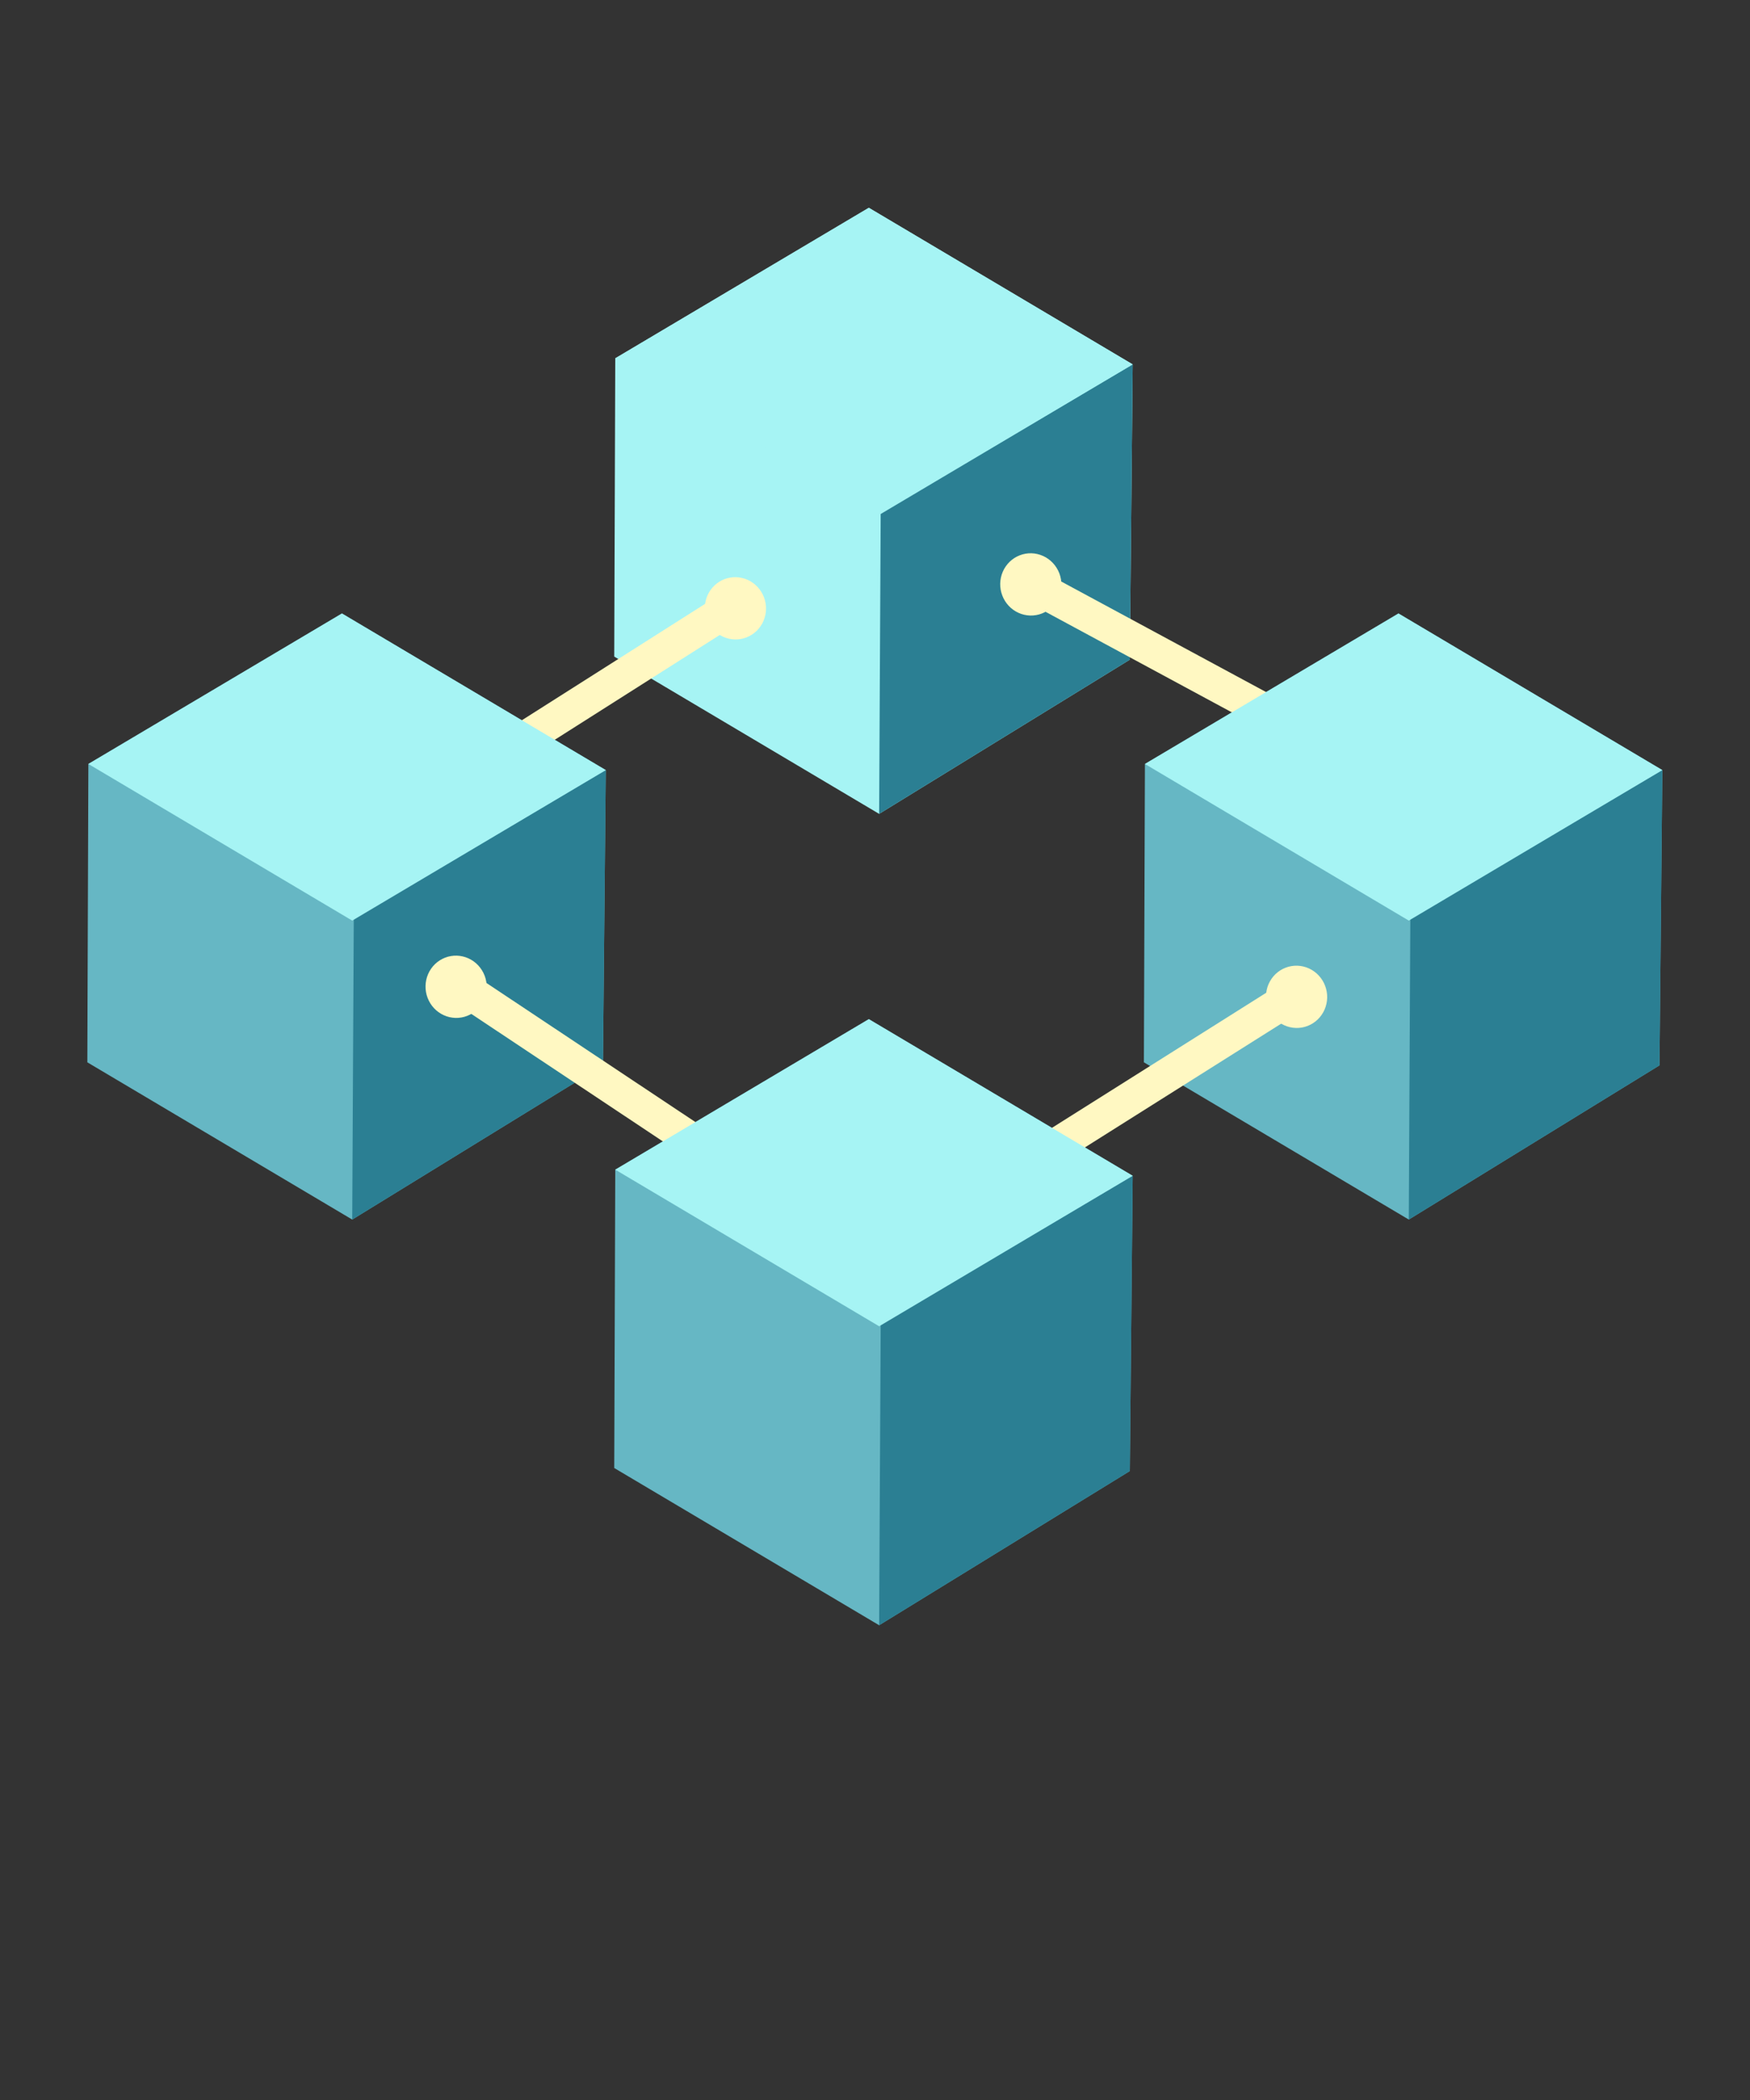
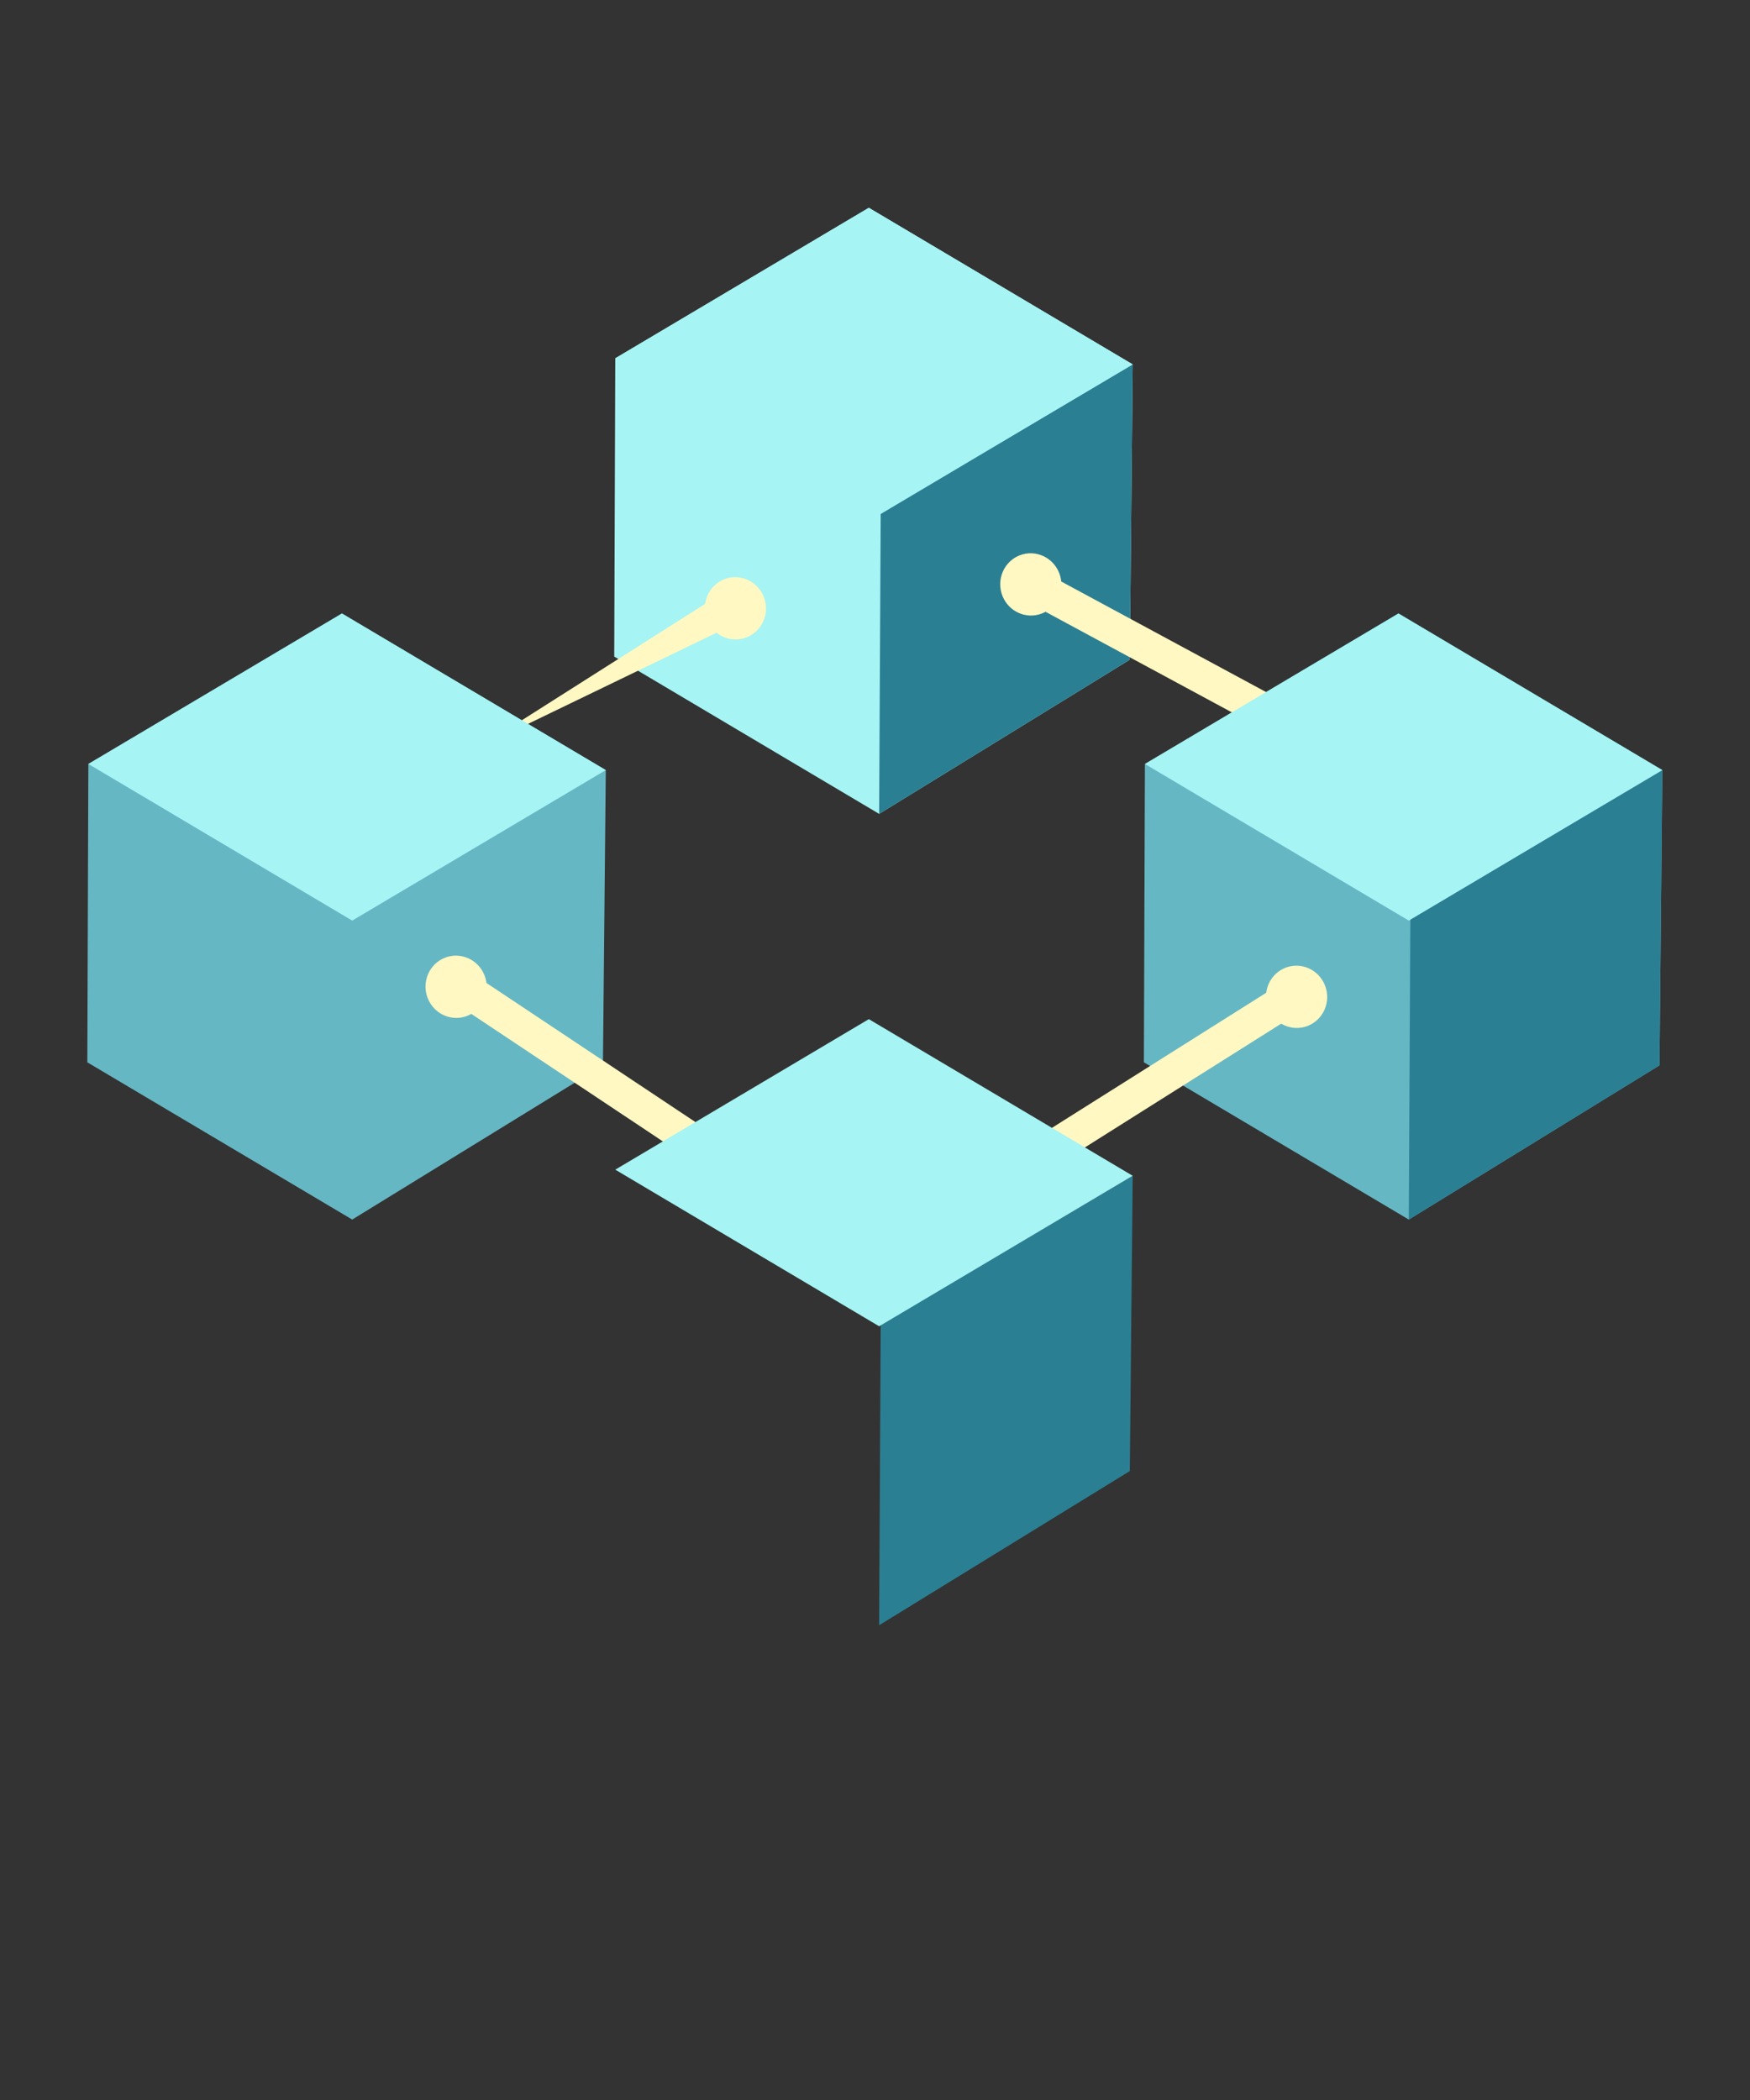
<svg xmlns="http://www.w3.org/2000/svg" width="500" zoomAndPan="magnify" viewBox="0 0 375 450" height="600" preserveAspectRatio="xMidYMid meet" version="1.0">
  <rect x="0" y="0" width="375" height="450" fill="#333333" stroke="none" />
  <defs>
    <clipPath id="e4f95828bf">
      <path d="M 245 131 L 356.215 131 L 356.215 262 L 245 262 Z M 245 131 " clip-rule="nonzero" />
    </clipPath>
    <clipPath id="ac2caf8d77">
      <path d="M 18.715 131 L 130 131 L 130 262 L 18.715 262 Z M 18.715 131 " clip-rule="nonzero" />
    </clipPath>
    <clipPath id="e43234e79c">
      <path d="M 131 218 L 243 218 L 243 348.27 L 131 348.27 Z M 131 218 " clip-rule="nonzero" />
    </clipPath>
    <clipPath id="2f4f7af49b">
      <path d="M 131 44.52 L 243 44.52 L 243 175 L 131 175 Z M 131 44.52 " clip-rule="nonzero" />
    </clipPath>
    <clipPath id="2f48df0b76">
      <path d="M 301 165 L 356.215 165 L 356.215 262 L 301 262 Z M 301 165 " clip-rule="nonzero" />
    </clipPath>
    <clipPath id="f1c5116f0e">
      <path d="M 188 251 L 243 251 L 243 348.27 L 188 348.27 Z M 188 251 " clip-rule="nonzero" />
    </clipPath>
    <clipPath id="919b103617">
      <path d="M 245 131 L 356.215 131 L 356.215 198 L 245 198 Z M 245 131 " clip-rule="nonzero" />
    </clipPath>
    <clipPath id="5b9eeb684f">
      <path d="M 18.715 131 L 130 131 L 130 198 L 18.715 198 Z M 18.715 131 " clip-rule="nonzero" />
    </clipPath>
    <clipPath id="d87e84b882">
      <path d="M 131 44.52 L 243 44.52 L 243 111 L 131 111 Z M 131 44.52 " clip-rule="nonzero" />
    </clipPath>
  </defs>
  <g clip-path="url(#e4f95828bf)">
    <path fill="#66b7c4" d="M 299.672 131.457 L 245.34 163.707 L 245.117 227.641 L 301.883 261.336 L 355.602 228.293 L 356.215 165.02 Z M 299.672 131.457 " fill-opacity="1" fill-rule="nonzero" />
  </g>
  <g clip-path="url(#ac2caf8d77)">
    <path fill="#66b7c4" d="M 18.934 163.707 L 18.715 227.641 L 75.477 261.336 L 129.199 228.293 L 129.812 165.02 L 73.273 131.457 Z M 18.934 163.707 " fill-opacity="1" fill-rule="nonzero" />
  </g>
  <g clip-path="url(#e43234e79c)">
-     <path fill="#66b7c4" d="M 131.844 250.641 L 131.621 314.574 L 188.387 348.266 L 242.105 315.227 L 242.719 251.953 L 186.176 218.387 Z M 131.844 250.641 " fill-opacity="1" fill-rule="nonzero" />
-   </g>
+     </g>
  <g clip-path="url(#2f4f7af49b)">
    <path fill="#a6f4f4" d="M 131.844 76.777 L 131.621 140.703 L 188.387 174.402 L 242.105 141.359 L 242.719 78.086 L 186.176 44.523 Z M 131.844 76.777 " fill-opacity="1" fill-rule="nonzero" />
  </g>
  <g clip-path="url(#2f48df0b76)">
    <path fill="#2b7f93" d="M 301.883 261.336 L 355.602 228.293 L 356.215 165.02 L 302.215 196.918 Z M 301.883 261.336 " fill-opacity="1" fill-rule="nonzero" />
  </g>
-   <path fill="#2b7f93" d="M 75.477 261.336 L 129.199 228.293 L 129.812 165.02 L 75.809 196.918 Z M 75.477 261.336 " fill-opacity="1" fill-rule="nonzero" />
  <g clip-path="url(#f1c5116f0e)">
    <path fill="#2b7f93" d="M 188.387 348.266 L 242.105 315.227 L 242.719 251.953 L 188.719 283.852 Z M 188.387 348.266 " fill-opacity="1" fill-rule="nonzero" />
  </g>
  <path fill="#2b7f93" d="M 188.387 174.402 L 242.105 141.359 L 242.719 78.086 L 188.719 109.98 Z M 188.387 174.402 " fill-opacity="1" fill-rule="nonzero" />
  <path fill="#fff8c2" d="M 104.195 210.336 C 104.273 210.77 104.305 211.203 104.293 211.645 C 104.285 212.082 104.234 212.512 104.141 212.941 C 104.047 213.367 103.914 213.781 103.738 214.18 C 103.566 214.582 103.355 214.961 103.109 215.316 C 102.863 215.676 102.582 216.004 102.273 216.305 C 101.961 216.605 101.625 216.871 101.262 217.105 C 100.898 217.336 100.516 217.531 100.113 217.688 C 99.711 217.844 99.301 217.961 98.875 218.031 C 98.453 218.105 98.023 218.137 97.594 218.125 C 97.164 218.109 96.738 218.055 96.316 217.957 C 95.898 217.859 95.492 217.723 95.098 217.543 C 94.703 217.363 94.328 217.148 93.977 216.895 C 93.625 216.641 93.301 216.355 93 216.035 C 92.703 215.719 92.441 215.371 92.207 215 C 91.977 214.629 91.785 214.238 91.629 213.832 C 91.473 213.422 91.355 213 91.281 212.57 C 91.207 212.137 91.176 211.703 91.184 211.262 C 91.195 210.824 91.246 210.395 91.34 209.965 C 91.434 209.539 91.566 209.125 91.738 208.727 C 91.914 208.324 92.121 207.945 92.371 207.59 C 92.617 207.23 92.895 206.902 93.207 206.602 C 93.52 206.301 93.855 206.035 94.219 205.801 C 94.582 205.57 94.965 205.375 95.363 205.219 C 95.766 205.062 96.18 204.945 96.602 204.875 C 97.027 204.801 97.453 204.77 97.883 204.781 C 98.316 204.797 98.742 204.852 99.16 204.949 C 99.582 205.047 99.988 205.184 100.383 205.363 C 100.777 205.543 101.148 205.758 101.504 206.012 C 101.855 206.266 102.18 206.551 102.477 206.871 C 102.773 207.188 103.039 207.535 103.27 207.906 C 103.5 208.277 103.695 208.668 103.852 209.074 C 104.008 209.484 104.121 209.906 104.195 210.336 Z M 104.195 210.336 " fill-opacity="1" fill-rule="nonzero" />
  <path fill="#fff8c2" d="M 164.047 129.234 C 164.121 129.668 164.152 130.102 164.145 130.543 C 164.137 130.98 164.082 131.41 163.988 131.84 C 163.898 132.266 163.762 132.68 163.59 133.078 C 163.418 133.48 163.207 133.859 162.957 134.215 C 162.711 134.57 162.434 134.902 162.121 135.203 C 161.809 135.504 161.473 135.77 161.109 136.004 C 160.746 136.234 160.363 136.43 159.965 136.586 C 159.562 136.742 159.148 136.855 158.727 136.93 C 158.301 137.004 157.875 137.035 157.445 137.02 C 157.012 137.008 156.59 136.953 156.168 136.855 C 155.746 136.758 155.34 136.621 154.945 136.441 C 154.551 136.262 154.18 136.047 153.828 135.793 C 153.473 135.539 153.148 135.25 152.852 134.934 C 152.555 134.613 152.289 134.27 152.059 133.898 C 151.828 133.527 151.633 133.137 151.477 132.727 C 151.32 132.32 151.207 131.898 151.133 131.465 C 151.059 131.035 151.023 130.598 151.035 130.16 C 151.043 129.723 151.094 129.289 151.188 128.863 C 151.281 128.438 151.414 128.023 151.59 127.621 C 151.762 127.223 151.973 126.844 152.219 126.488 C 152.469 126.129 152.746 125.801 153.059 125.5 C 153.367 125.199 153.707 124.934 154.07 124.699 C 154.434 124.465 154.812 124.273 155.215 124.117 C 155.617 123.961 156.031 123.844 156.453 123.773 C 156.879 123.699 157.305 123.668 157.734 123.68 C 158.164 123.691 158.59 123.75 159.012 123.848 C 159.43 123.945 159.84 124.082 160.234 124.262 C 160.625 124.441 161 124.656 161.352 124.91 C 161.703 125.164 162.031 125.449 162.328 125.77 C 162.625 126.086 162.891 126.434 163.121 126.805 C 163.352 127.176 163.547 127.566 163.703 127.973 C 163.855 128.383 163.973 128.805 164.047 129.234 Z M 164.047 129.234 " fill-opacity="1" fill-rule="nonzero" />
  <path fill="#fff8c2" d="M 227.344 124.117 C 227.418 124.547 227.453 124.984 227.441 125.422 C 227.434 125.859 227.383 126.293 227.289 126.719 C 227.195 127.145 227.062 127.559 226.887 127.957 C 226.715 128.359 226.504 128.738 226.258 129.094 C 226.012 129.453 225.73 129.781 225.418 130.082 C 225.109 130.383 224.77 130.648 224.406 130.883 C 224.043 131.117 223.664 131.309 223.262 131.465 C 222.859 131.621 222.449 131.738 222.023 131.809 C 221.598 131.883 221.172 131.914 220.742 131.902 C 220.312 131.887 219.887 131.832 219.465 131.734 C 219.047 131.637 218.637 131.5 218.246 131.32 C 217.852 131.141 217.477 130.926 217.125 130.672 C 216.773 130.418 216.445 130.133 216.148 129.812 C 215.852 129.496 215.586 129.148 215.355 128.777 C 215.125 128.406 214.93 128.016 214.777 127.609 C 214.621 127.199 214.504 126.777 214.43 126.344 C 214.355 125.914 214.324 125.477 214.332 125.039 C 214.34 124.602 214.395 124.168 214.488 123.742 C 214.578 123.316 214.715 122.902 214.887 122.504 C 215.059 122.102 215.27 121.723 215.52 121.367 C 215.766 121.008 216.043 120.68 216.355 120.379 C 216.668 120.078 217.004 119.812 217.367 119.578 C 217.73 119.344 218.113 119.152 218.512 118.996 C 218.914 118.84 219.328 118.723 219.75 118.652 C 220.176 118.578 220.602 118.547 221.031 118.559 C 221.465 118.574 221.891 118.629 222.309 118.727 C 222.73 118.824 223.137 118.961 223.531 119.141 C 223.926 119.32 224.297 119.535 224.648 119.789 C 225.004 120.043 225.328 120.328 225.625 120.648 C 225.922 120.965 226.188 121.312 226.418 121.684 C 226.648 122.055 226.844 122.445 227 122.852 C 227.156 123.262 227.27 123.684 227.344 124.117 Z M 227.344 124.117 " fill-opacity="1" fill-rule="nonzero" />
  <path fill="#fff8c2" d="M 284.297 212.492 C 284.371 212.922 284.402 213.359 284.395 213.797 C 284.383 214.234 284.332 214.668 284.238 215.094 C 284.145 215.52 284.012 215.934 283.84 216.336 C 283.664 216.734 283.453 217.113 283.207 217.469 C 282.961 217.828 282.68 218.156 282.371 218.457 C 282.059 218.758 281.723 219.023 281.359 219.258 C 280.996 219.492 280.613 219.684 280.211 219.84 C 279.812 219.996 279.398 220.113 278.973 220.184 C 278.551 220.258 278.121 220.289 277.691 220.277 C 277.262 220.266 276.836 220.207 276.418 220.109 C 275.996 220.012 275.59 219.875 275.195 219.695 C 274.801 219.516 274.426 219.301 274.074 219.047 C 273.723 218.793 273.398 218.508 273.102 218.188 C 272.801 217.871 272.539 217.523 272.305 217.152 C 272.074 216.781 271.883 216.391 271.727 215.984 C 271.57 215.574 271.453 215.152 271.379 214.719 C 271.305 214.289 271.273 213.855 271.281 213.414 C 271.293 212.977 271.344 212.547 271.438 212.117 C 271.531 211.691 271.664 211.277 271.836 210.879 C 272.012 210.477 272.223 210.098 272.469 209.742 C 272.715 209.383 272.996 209.055 273.305 208.754 C 273.617 208.453 273.953 208.188 274.316 207.953 C 274.68 207.723 275.062 207.527 275.465 207.371 C 275.867 207.215 276.277 207.098 276.703 207.027 C 277.125 206.953 277.555 206.922 277.984 206.934 C 278.414 206.949 278.84 207.004 279.258 207.102 C 279.68 207.199 280.086 207.336 280.48 207.516 C 280.875 207.695 281.25 207.91 281.602 208.164 C 281.953 208.418 282.277 208.703 282.574 209.023 C 282.875 209.344 283.137 209.688 283.371 210.059 C 283.602 210.43 283.793 210.82 283.949 211.23 C 284.105 211.637 284.223 212.059 284.297 212.492 Z M 284.297 212.492 " fill-opacity="1" fill-rule="nonzero" />
  <path fill="#fff8c2" d="M 219.18 128.477 L 222.652 122.043 L 284.121 155.215 L 280.648 161.652 Z M 219.18 128.477 " fill-opacity="1" fill-rule="nonzero" />
  <path fill="#fff8c2" d="M 95.758 213.781 L 99.809 207.691 L 160.66 248.191 L 156.609 254.281 Z M 95.758 213.781 " fill-opacity="1" fill-rule="nonzero" />
  <path fill="#fff8c2" d="M 218.555 246.012 L 275.926 209.836 L 279.828 216.023 L 222.453 252.199 Z M 218.555 246.012 " fill-opacity="1" fill-rule="nonzero" />
-   <path fill="#fff8c2" d="M 102.523 160.25 L 155.617 126.523 L 159.539 132.695 L 106.445 166.422 Z M 102.523 160.25 " fill-opacity="1" fill-rule="nonzero" />
+   <path fill="#fff8c2" d="M 102.523 160.25 L 155.617 126.523 L 159.539 132.695 Z M 102.523 160.25 " fill-opacity="1" fill-rule="nonzero" />
  <g clip-path="url(#919b103617)">
    <path fill="#a6f4f4" d="M 356.215 165.02 L 301.883 197.273 L 245.34 163.707 L 299.672 131.457 Z M 356.215 165.02 " fill-opacity="1" fill-rule="nonzero" />
  </g>
  <g clip-path="url(#5b9eeb684f)">
    <path fill="#a6f4f4" d="M 129.812 165.02 L 75.477 197.273 L 18.934 163.707 L 73.273 131.457 Z M 129.812 165.02 " fill-opacity="1" fill-rule="nonzero" />
  </g>
  <path fill="#a6f4f4" d="M 242.719 251.953 L 188.387 284.203 L 131.844 250.641 L 186.176 218.387 Z M 242.719 251.953 " fill-opacity="1" fill-rule="nonzero" />
  <g clip-path="url(#d87e84b882)">
    <path fill="#a6f4f4" d="M 242.719 78.086 L 188.387 110.34 L 131.844 76.777 L 186.176 44.523 Z M 242.719 78.086 " fill-opacity="1" fill-rule="nonzero" />
  </g>
</svg>